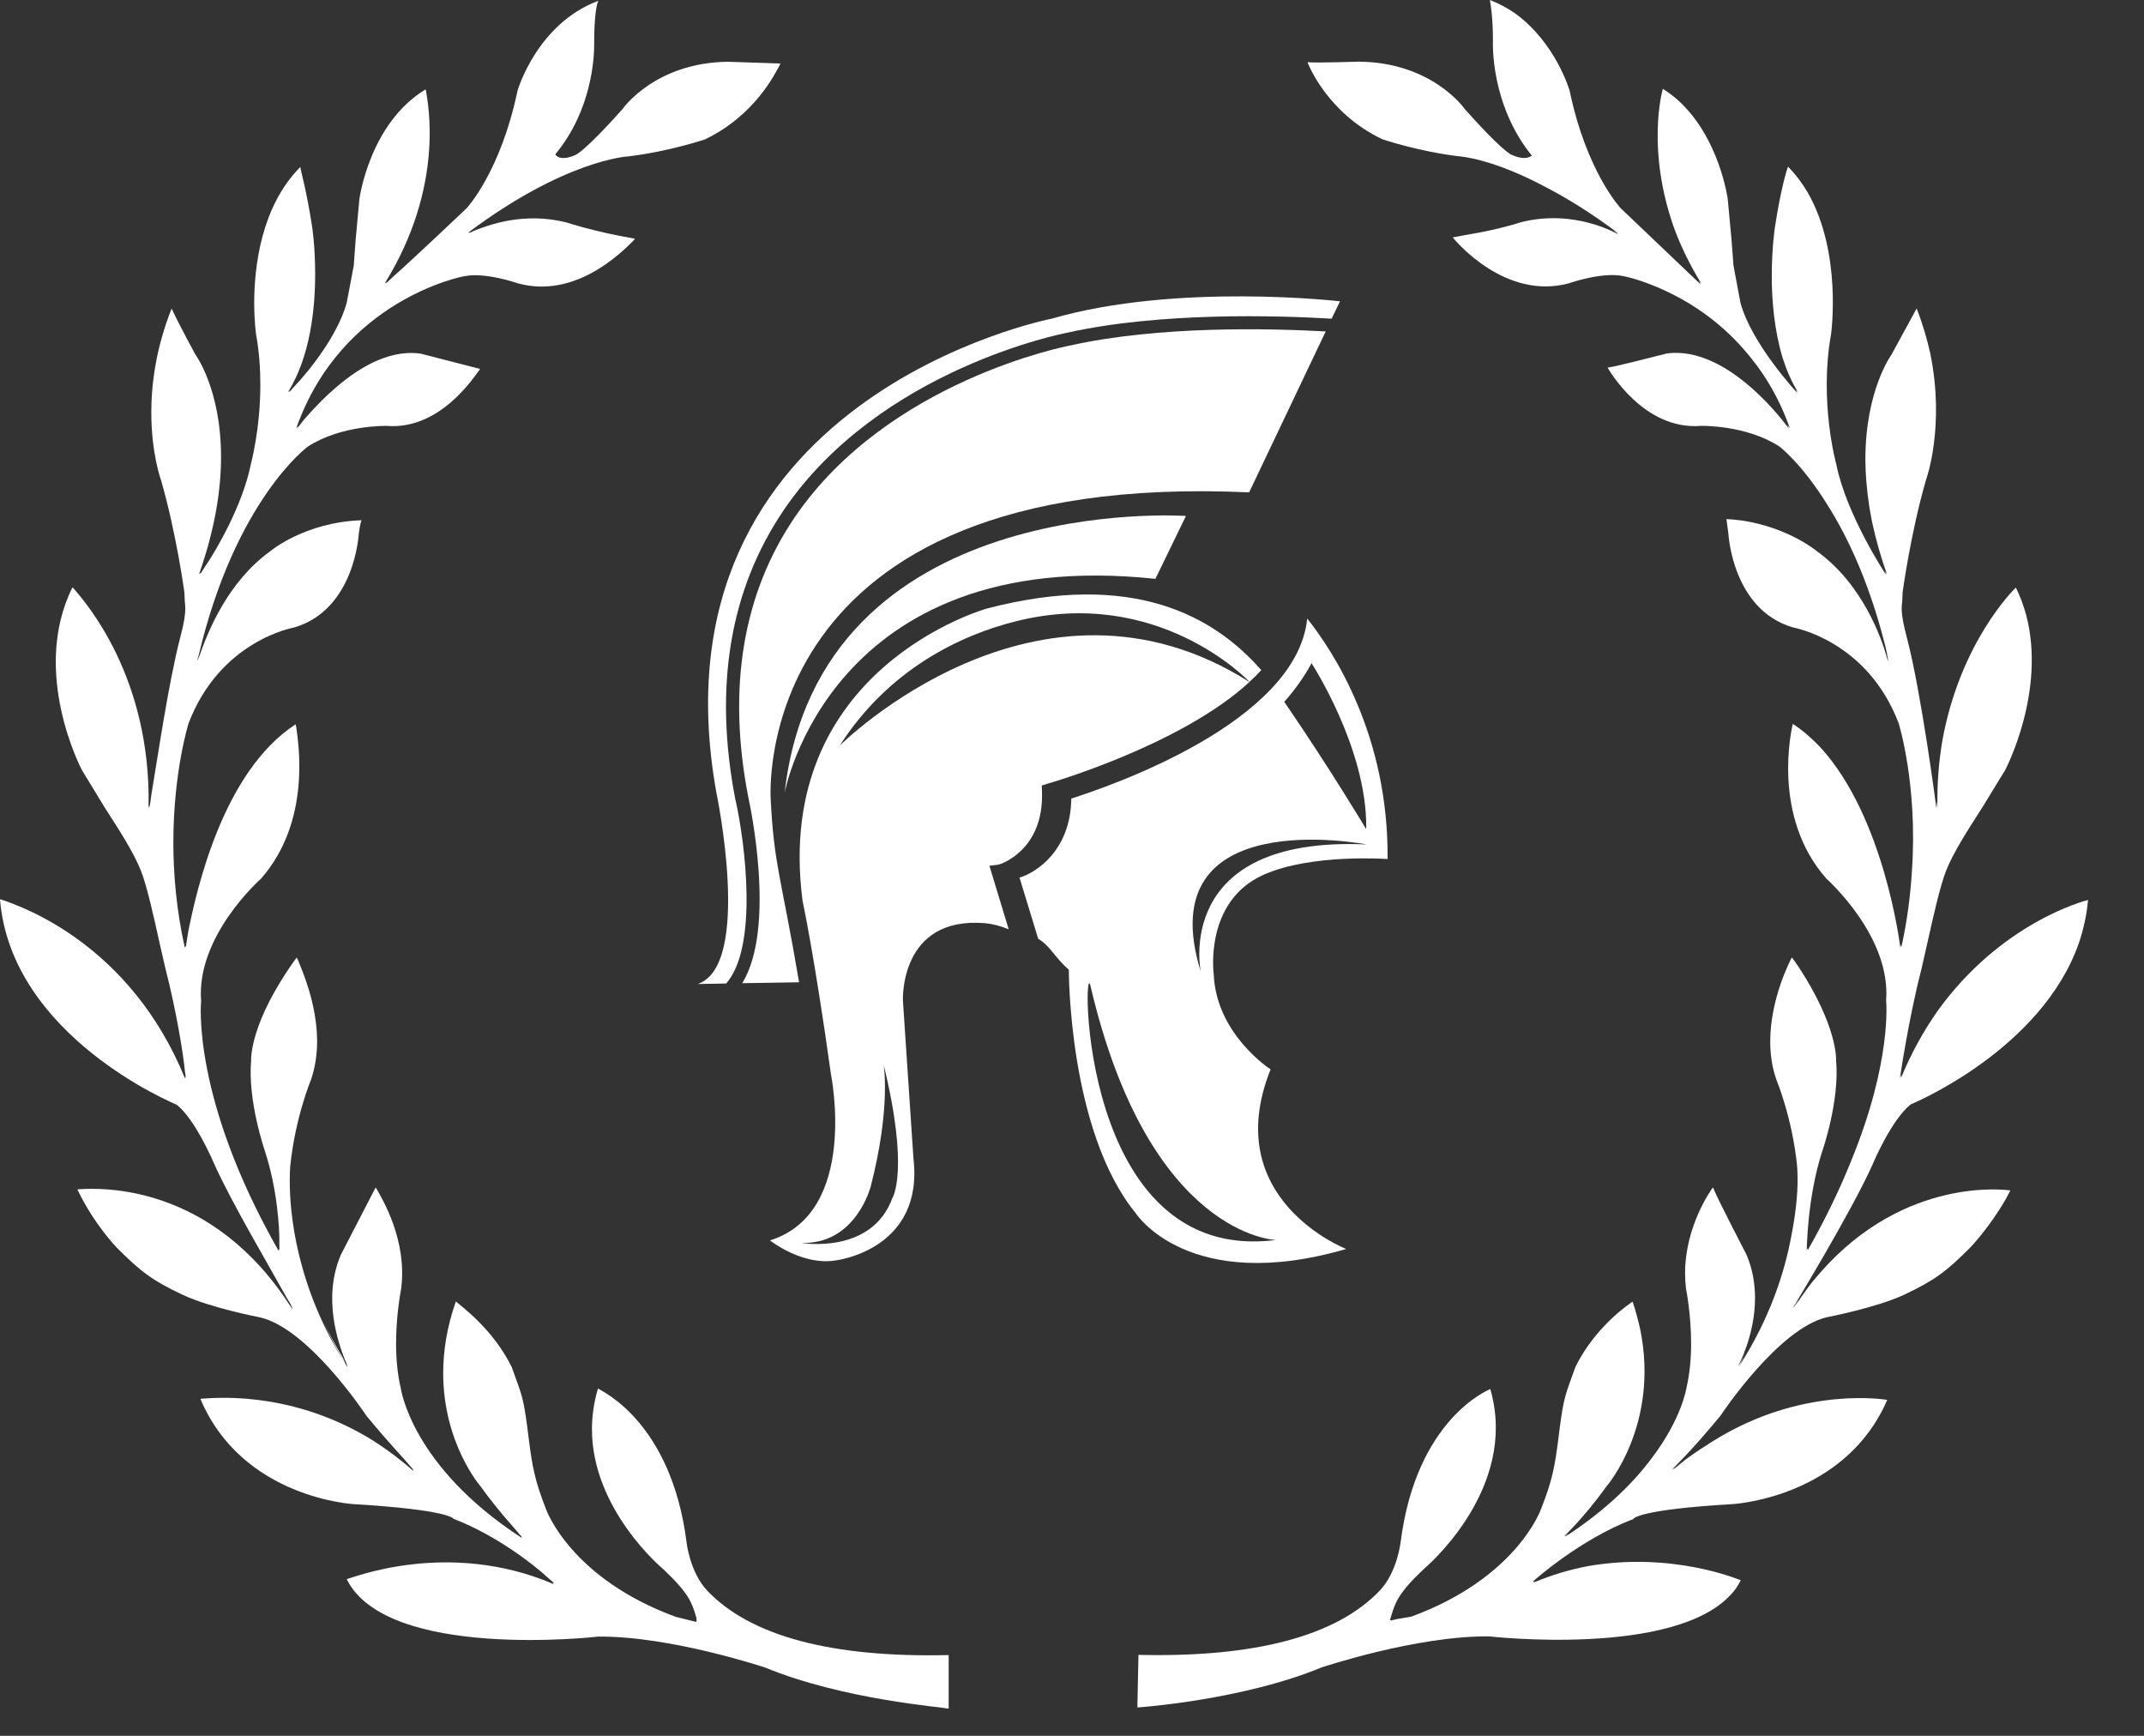
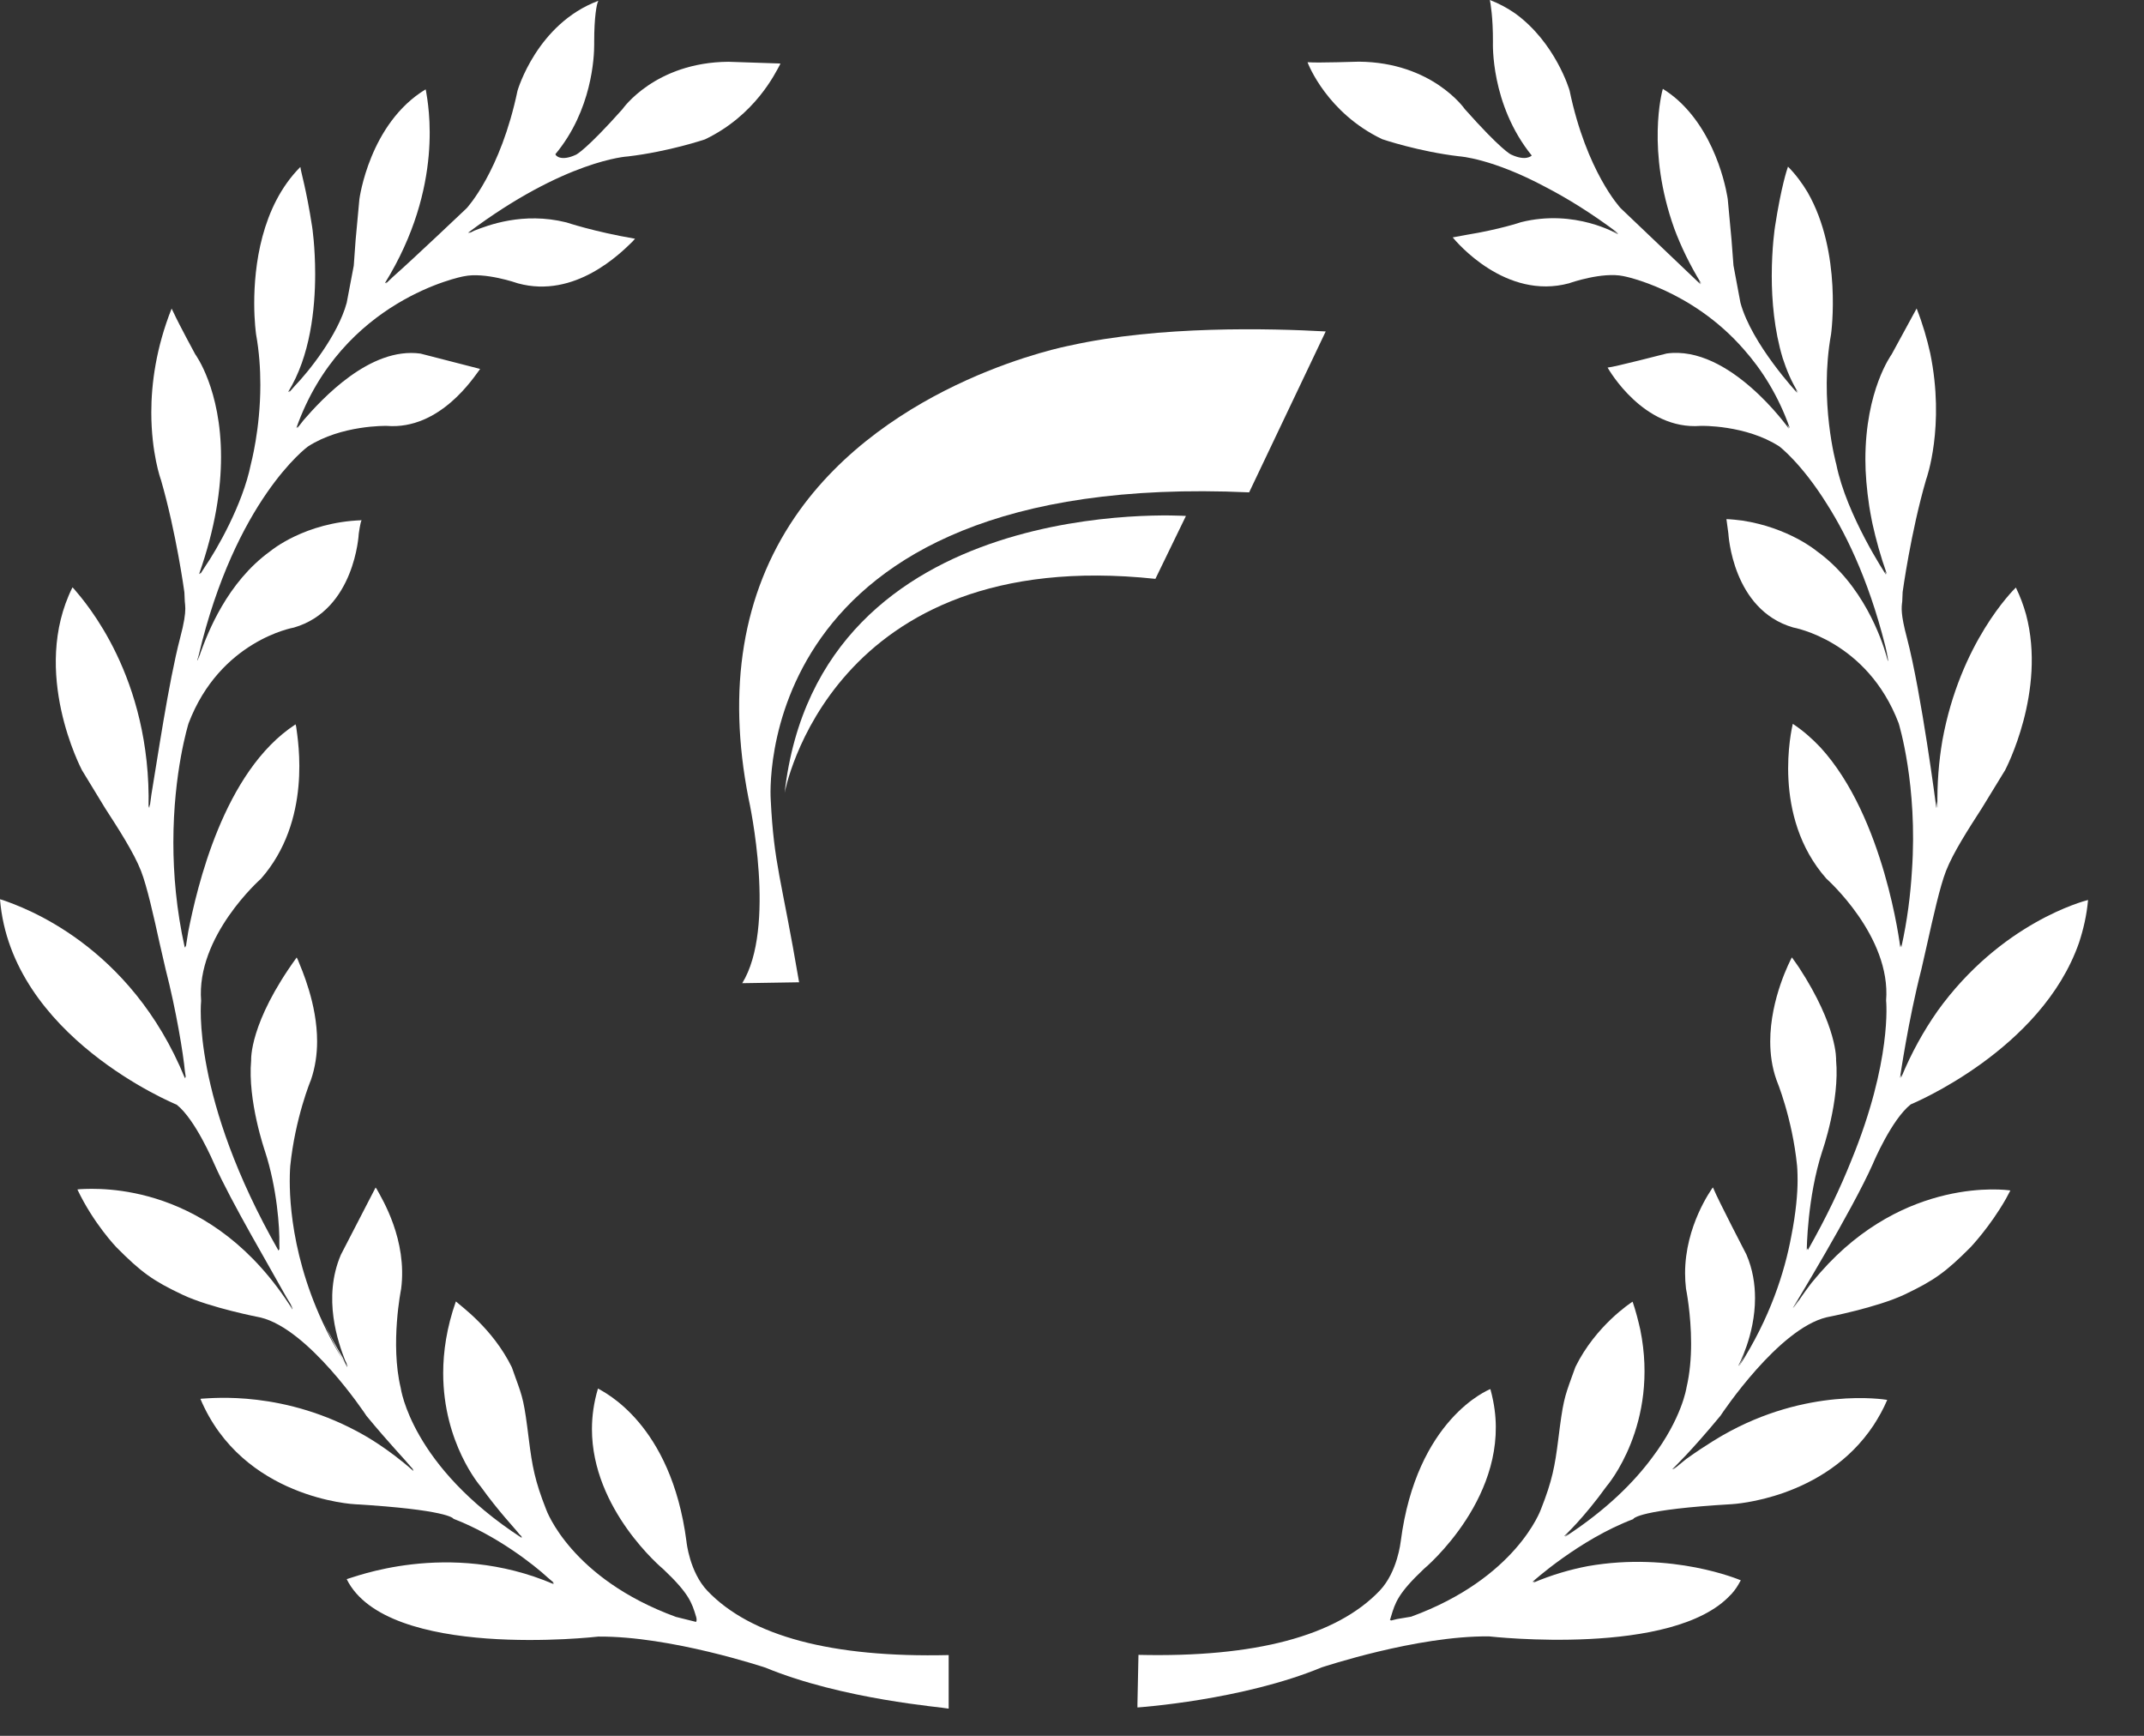
<svg xmlns="http://www.w3.org/2000/svg" width="21" height="17" viewBox="0 0 21 17" fill="none">
  <rect x="0" y="0" width="21" height="17" fill="#333333" stroke="none" />
-   <path d="M7.205 7.842C6.988 6.733 7.147 5.774 7.679 4.992C8.621 3.609 10.434 3.262 10.45 3.259C11.367 3.054 12.518 3.09 13.043 3.121L13.125 2.951C13.125 2.951 11.532 2.765 10.301 3.121C10.301 3.121 6.318 3.894 7.018 7.769C7.018 7.769 7.371 9.455 6.834 9.637L7.113 9.632C7.429 9.27 7.297 8.255 7.206 7.842H7.205Z" fill="white" />
  <path d="M10.476 3.385C10.459 3.388 8.697 3.726 7.785 5.065C7.274 5.817 7.121 6.743 7.331 7.816C7.345 7.877 7.605 9.085 7.27 9.629L7.827 9.62C7.652 8.591 7.581 8.474 7.549 7.831C7.549 7.831 7.31 4.598 12.235 4.822L12.985 3.246C12.446 3.216 11.353 3.188 10.476 3.385V3.385Z" fill="white" />
  <path d="M7.685 7.766C8.021 4.806 11.616 5.053 11.616 5.053L11.317 5.669C8.127 5.33 7.685 7.766 7.685 7.766H7.685Z" fill="white" />
-   <path d="M12.238 6.679C10.164 5.364 8.225 7.302 8.225 7.302C8.704 6.554 9.41 6.218 9.957 6.083C11.337 5.74 12.218 6.655 12.238 6.678C12.279 6.641 12.318 6.603 12.354 6.563C11.895 6.039 11.105 5.585 9.669 5.959C9.669 5.959 7.564 6.541 7.861 8.823C7.861 8.823 7.976 9.352 8.14 10.528C8.14 10.528 8.414 11.876 7.542 12.148C7.542 12.148 7.86 12.401 8.19 12.343C8.19 12.343 9.052 12.24 8.947 11.344L8.844 9.801C8.844 9.801 8.805 8.973 9.646 9.041C9.718 9.047 9.797 9.067 9.88 9.101L9.691 8.479L9.779 8.468C9.798 8.465 10.227 8.329 10.206 7.75L10.204 7.693L10.258 7.676C10.276 7.671 11.566 7.3 12.238 6.679H12.238ZM8.742 11.73C8.539 12.291 7.853 12.173 7.853 12.173C8.387 12.186 8.529 11.618 8.529 11.618C8.728 10.846 8.655 10.427 8.655 10.427C8.909 11.465 8.742 11.73 8.742 11.73V11.73Z" fill="white" />
  <path d="M12.24 6.681C12.24 6.681 12.239 6.679 12.238 6.678C12.238 6.679 12.238 6.679 12.238 6.679C12.239 6.679 12.239 6.68 12.24 6.681Z" fill="white" />
-   <path d="M12.377 8.567C12.843 8.358 13.591 8.413 13.591 8.413C13.602 7.202 13.058 6.377 12.804 6.058C12.699 7.083 10.845 7.708 10.493 7.821C10.487 8.33 10.148 8.547 9.986 8.595C10.015 8.692 10.125 9.052 10.169 9.194C10.291 9.267 10.321 9.366 10.469 9.497C10.469 9.497 10.463 11.073 11.126 11.884C11.126 11.884 11.641 12.681 13.186 12.232C13.186 12.232 11.935 11.748 12.445 10.473C12.445 10.473 11.912 10.131 11.888 9.54C11.888 9.54 11.791 8.827 12.377 8.567H12.377ZM12.846 6.495C12.846 6.495 13.389 7.326 13.382 8.107L13.38 8.118C13.38 8.118 13.04 7.547 12.579 6.873C12.579 6.873 12.738 6.702 12.846 6.495V6.495ZM12.498 12.144C10.555 12.393 10.603 9.323 10.681 9.655C11.255 12.112 12.498 12.144 12.498 12.144ZM11.761 9.516C11.248 7.852 13.384 8.27 13.384 8.27C11.483 8.186 11.761 9.516 11.761 9.516Z" fill="white" />
  <path d="M18.974 9.907C18.844 10.093 18.723 10.307 18.62 10.557C18.62 10.557 18.623 10.544 18.626 10.523C18.623 10.529 18.62 10.534 18.618 10.54C18.616 10.546 18.614 10.549 18.613 10.551C18.612 10.552 18.611 10.554 18.61 10.556C18.611 10.55 18.691 9.992 18.82 9.491L18.879 9.231C18.934 8.985 19.002 8.679 19.061 8.529C19.131 8.35 19.281 8.118 19.413 7.913L19.64 7.542C19.644 7.534 20.045 6.772 19.845 6.019C19.82 5.93 19.788 5.842 19.745 5.754C19.718 5.78 19.199 6.294 19.025 7.253C18.991 7.454 18.972 7.673 18.977 7.912C18.977 7.912 18.974 7.887 18.968 7.846C18.968 7.857 18.967 7.867 18.967 7.879C18.967 7.884 18.968 7.894 18.968 7.898C18.968 7.906 18.968 7.911 18.966 7.911V7.913C18.965 7.902 18.82 6.789 18.678 6.247C18.616 6.014 18.624 5.951 18.632 5.89C18.632 5.89 18.636 5.801 18.636 5.798C18.637 5.793 18.715 5.215 18.866 4.696C18.869 4.69 19.053 4.175 18.906 3.459C18.875 3.32 18.833 3.174 18.773 3.021C18.749 3.065 18.53 3.468 18.529 3.469C18.526 3.475 18.271 3.819 18.271 4.501C18.271 4.639 18.284 4.793 18.309 4.959C18.317 5.005 18.324 5.05 18.334 5.098C18.336 5.109 18.339 5.12 18.341 5.132C18.375 5.285 18.42 5.449 18.482 5.624C18.482 5.624 18.475 5.614 18.463 5.595C18.466 5.605 18.469 5.615 18.472 5.624C18.472 5.625 18.473 5.628 18.474 5.63C18.47 5.624 18.086 5.046 17.986 4.547C17.984 4.54 17.816 3.931 17.935 3.272C17.936 3.263 18.045 2.474 17.705 1.883C17.652 1.794 17.589 1.709 17.513 1.632C17.504 1.657 17.446 1.829 17.386 2.218C17.385 2.223 17.354 2.424 17.354 2.703C17.354 2.94 17.378 3.233 17.461 3.507C17.499 3.624 17.547 3.739 17.612 3.843C17.612 3.843 17.602 3.832 17.587 3.815C17.592 3.825 17.597 3.836 17.603 3.847C17.603 3.847 17.605 3.849 17.605 3.85C17.601 3.845 17.156 3.368 17.047 2.964L16.979 2.6L16.96 2.35C16.96 2.35 16.923 1.952 16.923 1.951C16.922 1.944 16.842 1.347 16.434 0.98C16.389 0.94 16.34 0.903 16.287 0.87C16.278 0.901 16.125 1.471 16.399 2.238C16.463 2.41 16.549 2.59 16.664 2.778C16.664 2.778 16.655 2.768 16.64 2.754C16.646 2.764 16.651 2.774 16.657 2.785C16.657 2.785 15.873 2.038 15.873 2.038C15.87 2.034 15.54 1.682 15.374 0.888C15.373 0.882 15.236 0.417 14.84 0.131C14.766 0.08 14.685 0.035 14.593 0C14.599 0.032 14.624 0.168 14.623 0.411C14.623 0.417 14.597 1.021 15.003 1.523C15.001 1.525 14.947 1.582 14.802 1.514C14.797 1.513 14.702 1.467 14.347 1.068C14.344 1.063 14.027 0.61 13.31 0.604C13.31 0.604 12.898 0.617 12.822 0.61C12.816 0.61 12.811 0.61 12.807 0.61C12.815 0.631 12.999 1.105 13.538 1.363C13.541 1.364 13.893 1.484 14.293 1.531C14.297 1.531 14.615 1.551 15.141 1.833C15.347 1.94 15.585 2.085 15.852 2.286C15.852 2.286 15.829 2.272 15.79 2.253C15.79 2.253 15.79 2.253 15.791 2.253C15.825 2.273 15.847 2.288 15.847 2.293V2.294C15.847 2.294 15.847 2.294 15.847 2.294C15.843 2.292 15.429 2.043 14.898 2.176C14.896 2.177 14.689 2.247 14.364 2.3C14.321 2.308 14.275 2.317 14.229 2.325C14.265 2.369 14.748 2.943 15.37 2.774C15.382 2.769 15.695 2.661 15.9 2.704C15.909 2.705 16.566 2.833 17.078 3.419C17.255 3.618 17.417 3.871 17.531 4.193C17.531 4.193 17.522 4.18 17.506 4.16C17.51 4.171 17.515 4.181 17.519 4.192C17.519 4.193 17.521 4.195 17.521 4.196C17.521 4.196 17.521 4.197 17.521 4.197C17.521 4.198 17.522 4.198 17.522 4.199C17.517 4.191 16.94 3.377 16.325 3.462C16.325 3.462 15.802 3.597 15.751 3.599C15.749 3.599 15.748 3.599 15.746 3.6C15.759 3.622 16.098 4.214 16.656 4.171C16.66 4.17 17.1 4.16 17.428 4.372C17.432 4.375 17.647 4.539 17.896 4.939C18.103 5.265 18.335 5.753 18.496 6.451C18.5 6.464 18.502 6.472 18.502 6.472C18.5 6.465 18.498 6.459 18.496 6.451C18.491 6.431 18.482 6.397 18.466 6.351C18.484 6.409 18.493 6.452 18.493 6.467C18.493 6.471 18.492 6.474 18.491 6.474C18.487 6.456 18.482 6.442 18.477 6.423C18.431 6.261 18.249 5.723 17.793 5.396C17.791 5.394 17.518 5.167 17.064 5.098C17.014 5.092 16.964 5.086 16.91 5.084L16.929 5.225C16.93 5.232 16.968 5.972 17.563 6.145C17.57 6.147 18.288 6.272 18.597 7.083C18.599 7.091 18.785 7.689 18.727 8.527C18.713 8.761 18.682 9.013 18.623 9.278C18.623 9.278 18.621 9.266 18.619 9.249C18.617 9.259 18.615 9.269 18.613 9.279C18.611 9.265 18.459 8.006 17.831 7.32C17.749 7.233 17.659 7.154 17.56 7.089C17.549 7.136 17.348 7.993 17.889 8.605C17.895 8.611 18.524 9.169 18.474 9.799C18.475 9.807 18.533 10.39 18.134 11.363C18.028 11.629 17.89 11.921 17.707 12.243C17.707 12.243 17.707 12.235 17.707 12.223C17.704 12.23 17.7 12.236 17.697 12.243C17.697 12.238 17.701 11.727 17.849 11.273C17.851 11.268 18.021 10.78 17.984 10.382C17.985 10.379 17.999 10.055 17.622 9.477C17.6 9.445 17.576 9.41 17.551 9.376C17.537 9.403 17.339 9.777 17.339 10.2C17.339 10.324 17.356 10.452 17.4 10.576C17.401 10.579 17.555 10.947 17.602 11.418C17.602 11.419 17.607 11.47 17.607 11.561C17.607 11.681 17.592 11.874 17.545 12.108C17.48 12.458 17.338 12.908 17.034 13.381C17.034 13.381 17.062 13.332 17.094 13.25C17.062 13.325 17.031 13.377 17.026 13.376C17.026 13.376 17.026 13.375 17.027 13.374C17.026 13.375 17.026 13.376 17.026 13.376C17.027 13.373 17.19 13.078 17.19 12.713C17.19 12.577 17.168 12.431 17.106 12.287C17.106 12.287 16.828 11.751 16.785 11.645C16.783 11.639 16.78 11.634 16.777 11.629C16.761 11.652 16.505 12.006 16.505 12.469C16.505 12.518 16.508 12.569 16.514 12.621C16.515 12.625 16.564 12.868 16.564 13.158C16.564 13.298 16.552 13.449 16.519 13.589C16.518 13.594 16.475 13.887 16.184 14.273C16.009 14.51 15.74 14.784 15.329 15.051C15.329 15.051 15.342 15.039 15.365 15.016C15.343 15.033 15.327 15.046 15.323 15.043C15.322 15.043 15.322 15.043 15.322 15.043C15.323 15.042 15.511 14.869 15.736 14.556C15.742 14.55 16.255 13.951 16.066 13.021C16.046 12.933 16.023 12.842 15.991 12.748C15.975 12.758 15.63 12.982 15.431 13.387L15.394 13.489C15.322 13.689 15.309 13.726 15.263 14.096C15.23 14.358 15.204 14.501 15.094 14.779C15.092 14.786 14.853 15.456 13.822 15.833L13.685 15.856L13.623 15.871C13.624 15.87 13.624 15.868 13.625 15.866L13.614 15.868L13.625 15.831C13.666 15.695 13.693 15.605 13.947 15.365C13.956 15.358 14.81 14.642 14.625 13.719C14.617 13.681 14.609 13.642 14.598 13.604C14.579 13.611 13.875 13.897 13.72 15.095C13.719 15.098 13.689 15.394 13.514 15.578C13.091 16.022 12.295 16.234 11.151 16.207C11.151 16.224 11.143 16.579 11.141 16.688V16.722C11.157 16.721 12.17 16.651 12.947 16.329C12.957 16.327 13.874 16.019 14.585 16.026C14.604 16.028 16.391 16.229 16.952 15.618C16.955 15.616 16.959 15.613 16.961 15.609C16.994 15.573 17.021 15.532 17.043 15.49C17.046 15.485 17.049 15.481 17.051 15.477C17.034 15.47 16.38 15.193 15.553 15.338C15.38 15.371 15.2 15.423 15.016 15.501C15.016 15.501 15.023 15.495 15.036 15.484C15.027 15.488 15.018 15.49 15.009 15.493C15.013 15.49 15.467 15.078 15.996 14.878C16 14.869 16.06 14.784 16.965 14.731C16.975 14.73 17.872 14.683 18.352 13.957C18.401 13.881 18.447 13.8 18.485 13.71C18.451 13.704 17.697 13.584 16.873 14.057C16.872 14.058 16.718 14.144 16.516 14.289C16.475 14.322 16.433 14.356 16.388 14.395C16.388 14.395 16.401 14.382 16.425 14.359C16.403 14.378 16.385 14.391 16.381 14.387V14.388C16.381 14.388 16.381 14.387 16.381 14.387C16.385 14.384 16.566 14.211 16.851 13.866C16.874 13.831 17.421 13.014 17.891 12.901C17.896 12.9 18.384 12.806 18.655 12.678C18.945 12.54 19.059 12.458 19.303 12.213C19.304 12.211 19.49 12.017 19.648 11.74C19.663 11.713 19.677 11.687 19.691 11.659C19.651 11.652 18.659 11.519 17.831 12.461C17.802 12.496 17.772 12.528 17.742 12.566C17.737 12.572 17.733 12.579 17.727 12.586C17.673 12.657 17.62 12.733 17.569 12.815C17.569 12.815 17.589 12.782 17.623 12.726C17.618 12.733 17.613 12.738 17.608 12.746C17.583 12.783 17.564 12.809 17.561 12.809V12.809V12.809C17.568 12.797 18.14 11.858 18.344 11.399C18.351 11.381 18.529 10.963 18.715 10.816C18.729 10.81 19.998 10.285 20.364 9.231C20.407 9.1 20.439 8.962 20.452 8.814C20.412 8.824 19.598 9.037 18.975 9.905L18.974 9.907Z" fill="white" />
  <path d="M3.401 13.388C3.401 13.388 3.401 13.386 3.4 13.386C2.898 12.602 2.838 11.872 2.838 11.568C2.838 11.474 2.843 11.421 2.843 11.419C2.891 10.949 3.043 10.581 3.045 10.578C3.088 10.453 3.106 10.324 3.106 10.199C3.106 9.83 2.956 9.496 2.918 9.401C2.913 9.391 2.909 9.384 2.906 9.377C2.439 10.02 2.46 10.38 2.46 10.385C2.424 10.781 2.594 11.269 2.595 11.274C2.714 11.636 2.74 12.03 2.736 12.181C2.737 12.22 2.737 12.243 2.737 12.243C2.735 12.24 2.734 12.237 2.732 12.233C2.731 12.239 2.73 12.248 2.728 12.248C1.872 10.749 1.969 9.81 1.97 9.802C1.92 9.169 2.549 8.612 2.555 8.607C3.056 8.038 2.92 7.261 2.901 7.117C2.899 7.108 2.897 7.099 2.895 7.094C2.187 7.554 1.928 8.702 1.844 9.123C1.827 9.221 1.82 9.279 1.82 9.279C1.819 9.272 1.818 9.266 1.817 9.26C1.814 9.272 1.812 9.28 1.81 9.281C1.727 8.909 1.698 8.558 1.698 8.251C1.698 7.56 1.845 7.091 1.847 7.084C2.156 6.273 2.873 6.147 2.879 6.146C3.475 5.973 3.514 5.233 3.514 5.226C3.514 5.226 3.53 5.111 3.541 5.097C3.541 5.096 3.541 5.095 3.541 5.095C2.985 5.115 2.653 5.394 2.649 5.397C2.221 5.705 2.033 6.204 1.964 6.393C1.956 6.419 1.95 6.438 1.946 6.452C1.945 6.459 1.943 6.466 1.941 6.473C1.941 6.473 1.943 6.464 1.946 6.452C1.95 6.438 1.953 6.424 1.957 6.41C1.943 6.448 1.935 6.47 1.931 6.47C1.931 6.469 1.937 6.448 1.946 6.418C2.305 4.9 3.008 4.378 3.016 4.373C3.344 4.161 3.783 4.171 3.788 4.171C4.314 4.213 4.647 3.685 4.698 3.62C4.699 3.618 4.701 3.615 4.702 3.613C4.68 3.607 4.119 3.463 4.119 3.463C3.622 3.394 3.149 3.913 2.974 4.114C2.934 4.163 2.913 4.194 2.913 4.194C2.915 4.187 2.919 4.181 2.921 4.174C2.912 4.184 2.905 4.191 2.903 4.191C3.348 2.934 4.531 2.707 4.543 2.706C4.748 2.662 5.061 2.771 5.073 2.775C5.632 2.928 6.08 2.479 6.196 2.365C6.206 2.353 6.214 2.344 6.22 2.338C5.812 2.268 5.549 2.178 5.547 2.178C5.122 2.072 4.776 2.208 4.645 2.259C4.612 2.275 4.591 2.287 4.591 2.287C4.598 2.282 4.605 2.277 4.612 2.272C4.597 2.278 4.587 2.281 4.585 2.279C5.535 1.566 6.145 1.532 6.15 1.532C6.551 1.485 6.902 1.366 6.905 1.365C7.398 1.129 7.594 0.715 7.637 0.638C7.641 0.629 7.643 0.626 7.644 0.622C7.608 0.621 7.134 0.605 7.134 0.605C6.417 0.611 6.1 1.064 6.096 1.07C5.741 1.468 5.646 1.513 5.642 1.515C5.496 1.583 5.442 1.526 5.44 1.51C5.799 1.079 5.82 0.557 5.82 0.437C5.82 0.421 5.82 0.408 5.82 0.406C5.82 0.169 5.844 0.037 5.859 0.012C5.86 0.011 5.86 0.009 5.86 0.008C5.26 0.233 5.071 0.882 5.069 0.888C4.903 1.683 4.574 2.035 4.571 2.039C4.571 2.039 4.047 2.537 3.847 2.713C3.805 2.754 3.779 2.778 3.779 2.778C3.783 2.772 3.786 2.767 3.789 2.761C3.779 2.769 3.772 2.774 3.77 2.773C4.356 1.825 4.193 1.019 4.173 0.892C4.171 0.887 4.17 0.879 4.169 0.875C3.618 1.209 3.521 1.945 3.52 1.952L3.483 2.352L3.465 2.602L3.396 2.965C3.31 3.283 3.02 3.643 2.888 3.779C2.854 3.818 2.831 3.844 2.831 3.844C2.835 3.838 2.838 3.831 2.842 3.825C2.833 3.832 2.824 3.839 2.822 3.839C3.039 3.489 3.087 3.025 3.087 2.683C3.087 2.416 3.058 2.223 3.057 2.219C3 1.848 2.944 1.673 2.943 1.639C2.943 1.638 2.942 1.637 2.941 1.636C2.556 2.024 2.49 2.615 2.49 2.97C2.49 3.15 2.508 3.269 2.508 3.273C2.539 3.445 2.55 3.613 2.55 3.768C2.55 4.208 2.457 4.543 2.457 4.547C2.377 4.943 2.121 5.387 2.006 5.553C1.978 5.598 1.96 5.625 1.96 5.625C1.962 5.619 1.964 5.613 1.966 5.607C1.959 5.616 1.952 5.622 1.95 5.622C2.11 5.168 2.165 4.786 2.165 4.475C2.165 3.812 1.916 3.475 1.912 3.469C1.912 3.469 1.754 3.178 1.701 3.063C1.692 3.045 1.685 3.031 1.681 3.022C1.528 3.407 1.482 3.759 1.482 4.038C1.482 4.438 1.574 4.694 1.576 4.698C1.726 5.215 1.805 5.793 1.806 5.801L1.81 5.891C1.812 5.911 1.815 5.932 1.815 5.96C1.815 6.014 1.805 6.095 1.764 6.249C1.651 6.68 1.536 7.47 1.483 7.781C1.472 7.862 1.465 7.913 1.465 7.913C1.465 7.901 1.464 7.89 1.465 7.878C1.46 7.898 1.457 7.911 1.455 7.912C1.483 6.628 0.834 5.896 0.727 5.77C0.72 5.763 0.714 5.756 0.71 5.752C0.296 6.582 0.798 7.533 0.803 7.543L1.029 7.914C1.161 8.118 1.311 8.35 1.381 8.529C1.44 8.679 1.508 8.985 1.562 9.231L1.622 9.492C1.725 9.891 1.796 10.324 1.811 10.491C1.817 10.533 1.821 10.557 1.821 10.557C1.819 10.552 1.816 10.547 1.814 10.542C1.814 10.553 1.813 10.56 1.812 10.561C1.275 9.245 0.217 8.882 0.031 8.816C0.017 8.812 0.007 8.809 0 8.807C0.109 10.151 1.712 10.811 1.731 10.819C1.914 10.964 2.091 11.383 2.099 11.4C2.261 11.766 2.656 12.433 2.805 12.704C2.847 12.774 2.874 12.817 2.874 12.817C2.864 12.801 2.852 12.787 2.842 12.771C2.856 12.799 2.865 12.817 2.865 12.822C2.865 12.822 2.865 12.822 2.864 12.823C2.081 11.577 0.974 11.637 0.787 11.646C0.775 11.647 0.764 11.649 0.758 11.649C0.916 11.982 1.138 12.213 1.14 12.215C1.383 12.46 1.498 12.543 1.788 12.68C2.058 12.808 2.547 12.902 2.552 12.903C3.022 13.016 3.568 13.833 3.59 13.867C3.817 14.142 3.977 14.306 4.029 14.371C4.045 14.387 4.055 14.397 4.055 14.397C4.048 14.391 4.042 14.387 4.036 14.381C4.045 14.393 4.05 14.402 4.048 14.405C3.795 14.181 3.572 14.06 3.57 14.058C2.792 13.612 2.076 13.694 1.975 13.698C1.971 13.699 1.966 13.7 1.963 13.7C2.375 14.677 3.468 14.732 3.479 14.732C4.369 14.785 4.441 14.868 4.441 14.874C4.863 15.036 5.23 15.325 5.365 15.45C5.403 15.482 5.427 15.503 5.427 15.503C5.422 15.501 5.417 15.499 5.412 15.498C5.416 15.503 5.423 15.511 5.423 15.513V15.514C4.386 15.07 3.441 15.458 3.4 15.464C3.398 15.465 3.398 15.465 3.396 15.466C3.791 16.262 5.838 16.031 5.86 16.028C6.569 16.022 7.486 16.329 7.497 16.332C8.257 16.646 9.241 16.72 9.288 16.733C9.289 16.734 9.291 16.734 9.292 16.734V16.209C8.148 16.236 7.353 16.024 6.929 15.58C6.754 15.396 6.724 15.1 6.724 15.098C6.573 13.934 5.906 13.631 5.862 13.601C5.86 13.601 5.858 13.6 5.857 13.599C5.816 13.736 5.798 13.869 5.798 13.996C5.798 14.785 6.488 15.361 6.497 15.368C6.75 15.607 6.777 15.697 6.818 15.833C6.818 15.833 6.823 15.849 6.823 15.863C6.823 15.871 6.822 15.879 6.817 15.884L6.62 15.835C5.59 15.458 5.351 14.788 5.349 14.782C5.239 14.503 5.213 14.36 5.18 14.098C5.134 13.727 5.122 13.691 5.049 13.491C5.049 13.491 5.013 13.389 5.013 13.39C4.825 13.008 4.509 12.788 4.472 12.751C4.468 12.748 4.467 12.748 4.465 12.746C4.375 13.002 4.341 13.238 4.341 13.448C4.341 14.133 4.703 14.552 4.708 14.558C4.886 14.806 5.04 14.964 5.09 15.029C5.105 15.043 5.115 15.052 5.115 15.052C5.11 15.05 5.106 15.046 5.102 15.043C5.107 15.05 5.11 15.056 5.11 15.059C5.11 15.06 5.11 15.061 5.11 15.061C4.028 14.359 3.926 13.598 3.925 13.593C3.821 13.16 3.928 12.628 3.929 12.623C3.991 12.142 3.742 11.741 3.691 11.647C3.685 11.638 3.682 11.634 3.679 11.63L3.339 12.288C3.156 12.715 3.315 13.154 3.379 13.32C3.397 13.36 3.41 13.383 3.41 13.383C3.403 13.373 3.397 13.362 3.39 13.351C3.399 13.373 3.403 13.387 3.401 13.389C3.401 13.389 3.4 13.388 3.4 13.388C3.399 13.386 3.38 13.351 3.357 13.296C3.286 13.177 3.223 13.061 3.17 12.947C3.234 13.09 3.307 13.237 3.4 13.387C3.4 13.387 3.401 13.389 3.401 13.389L3.401 13.388Z" fill="white" />
</svg>